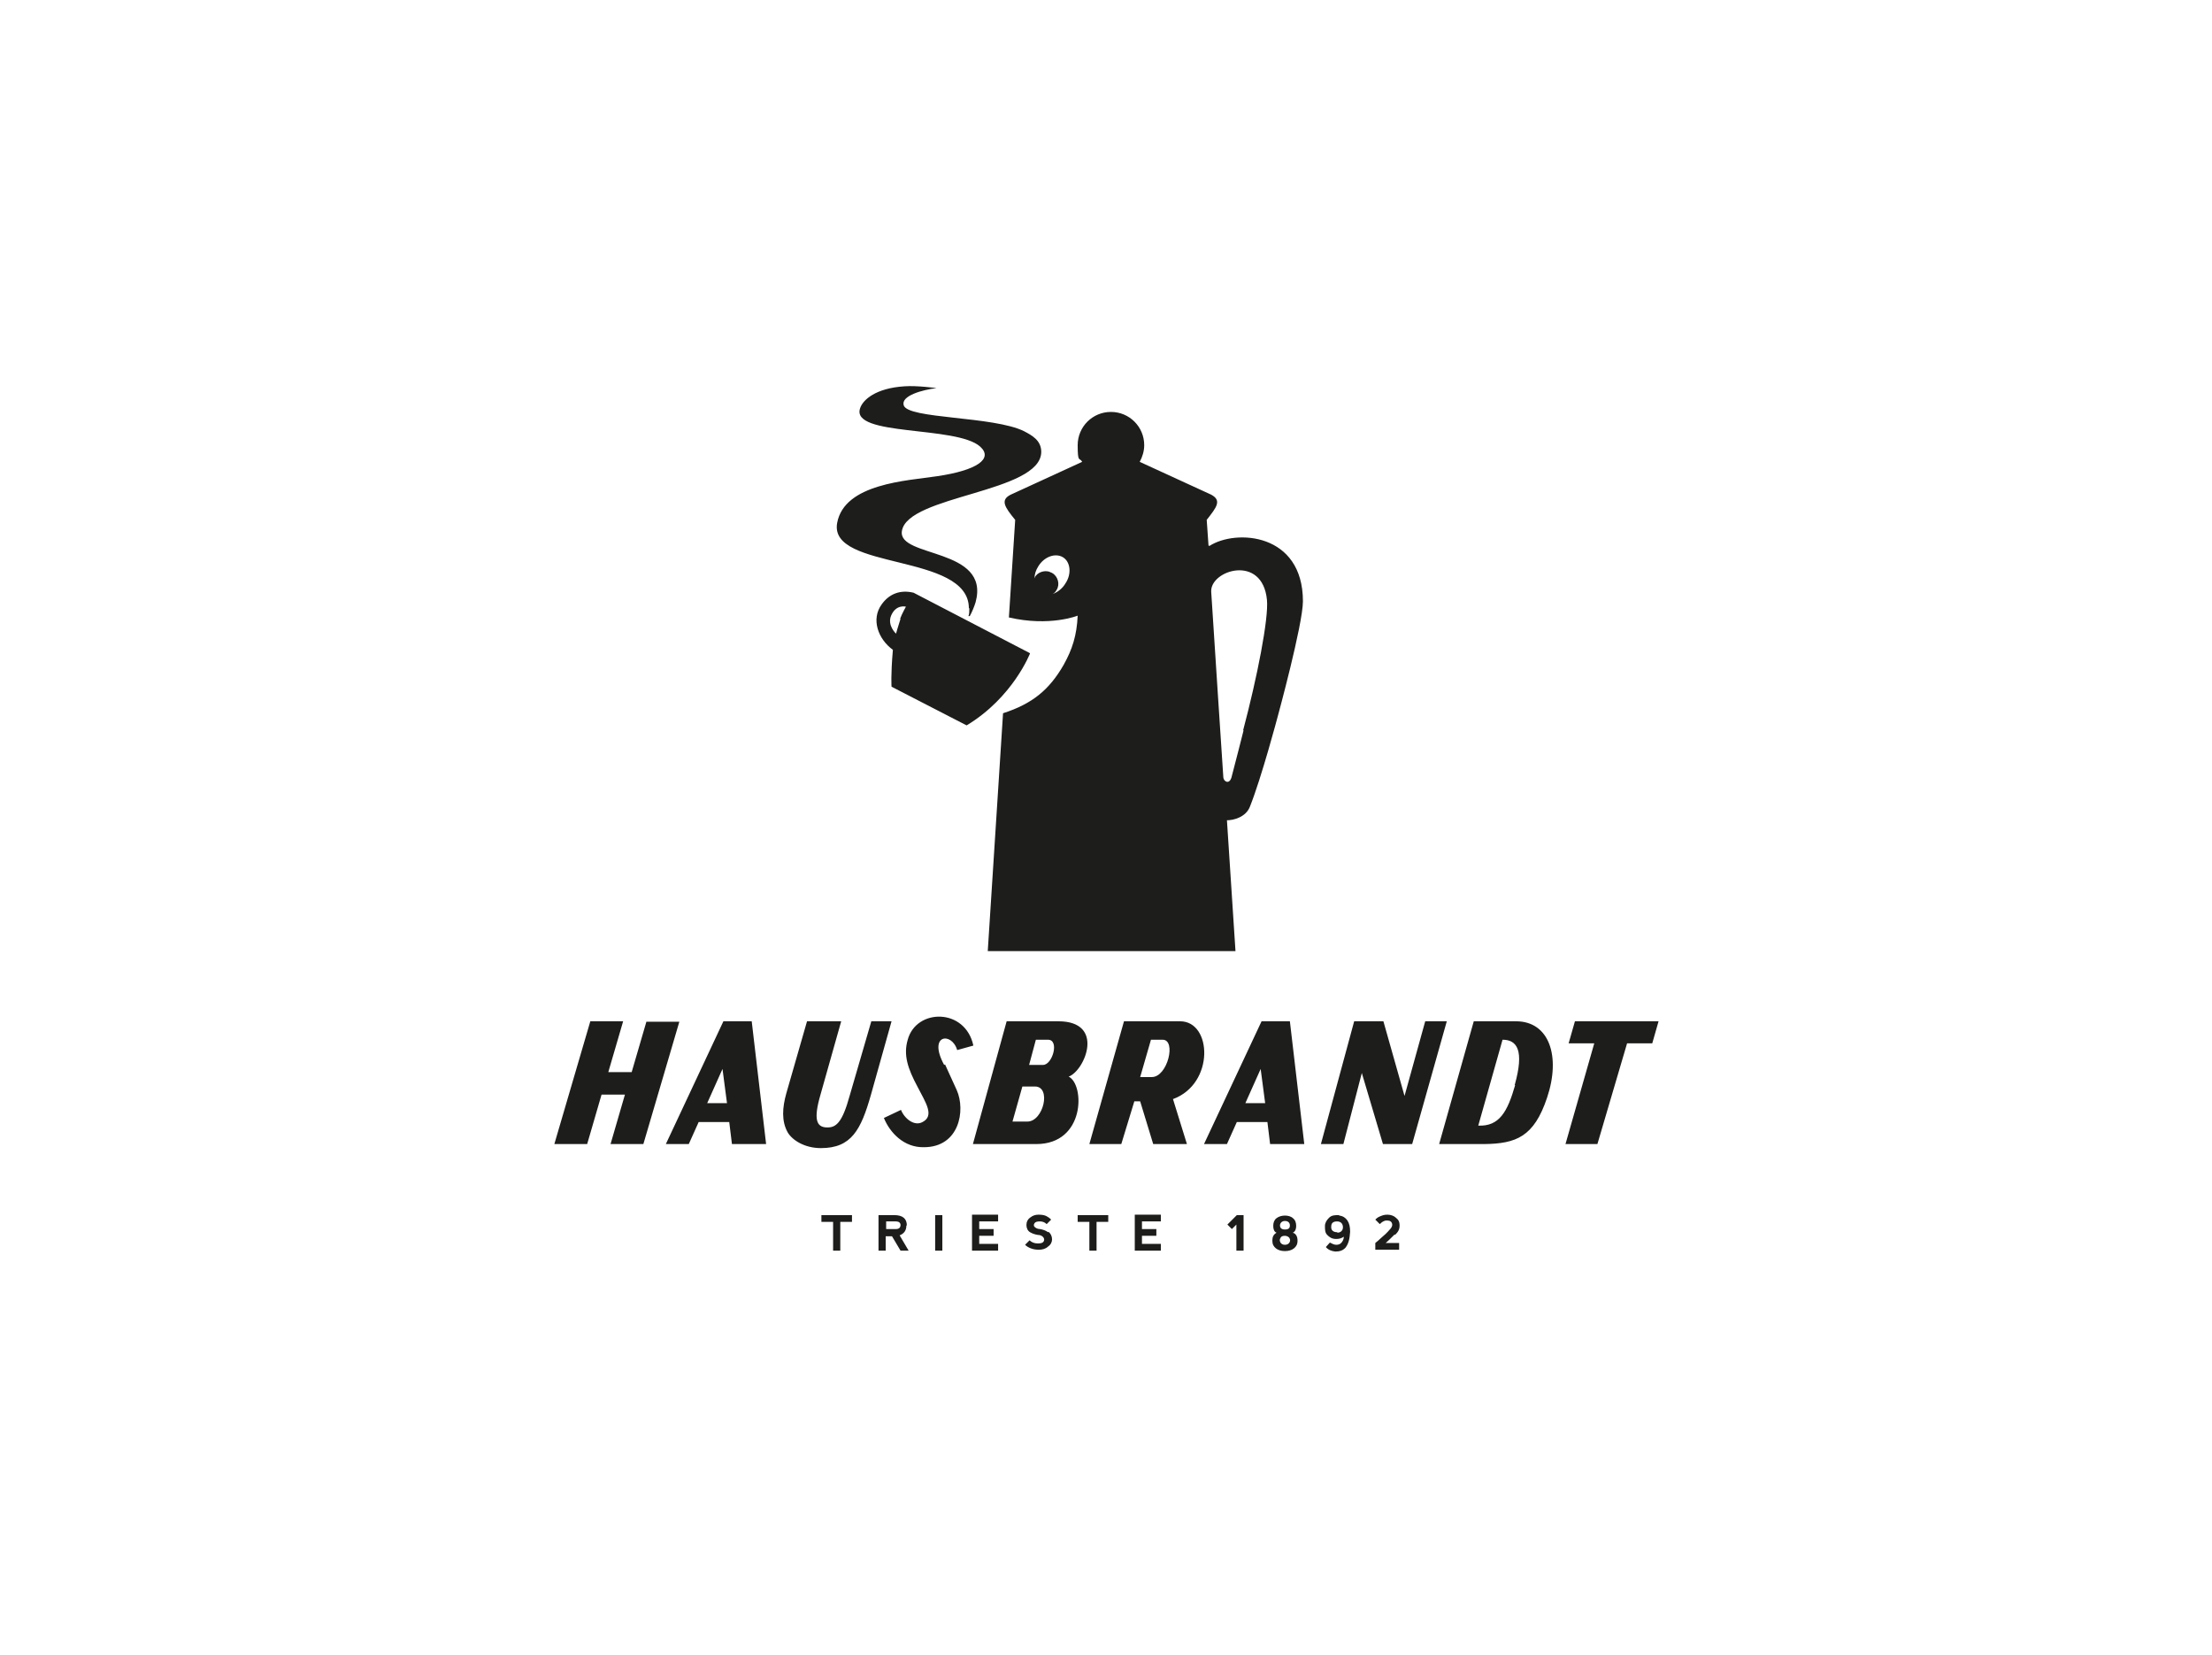
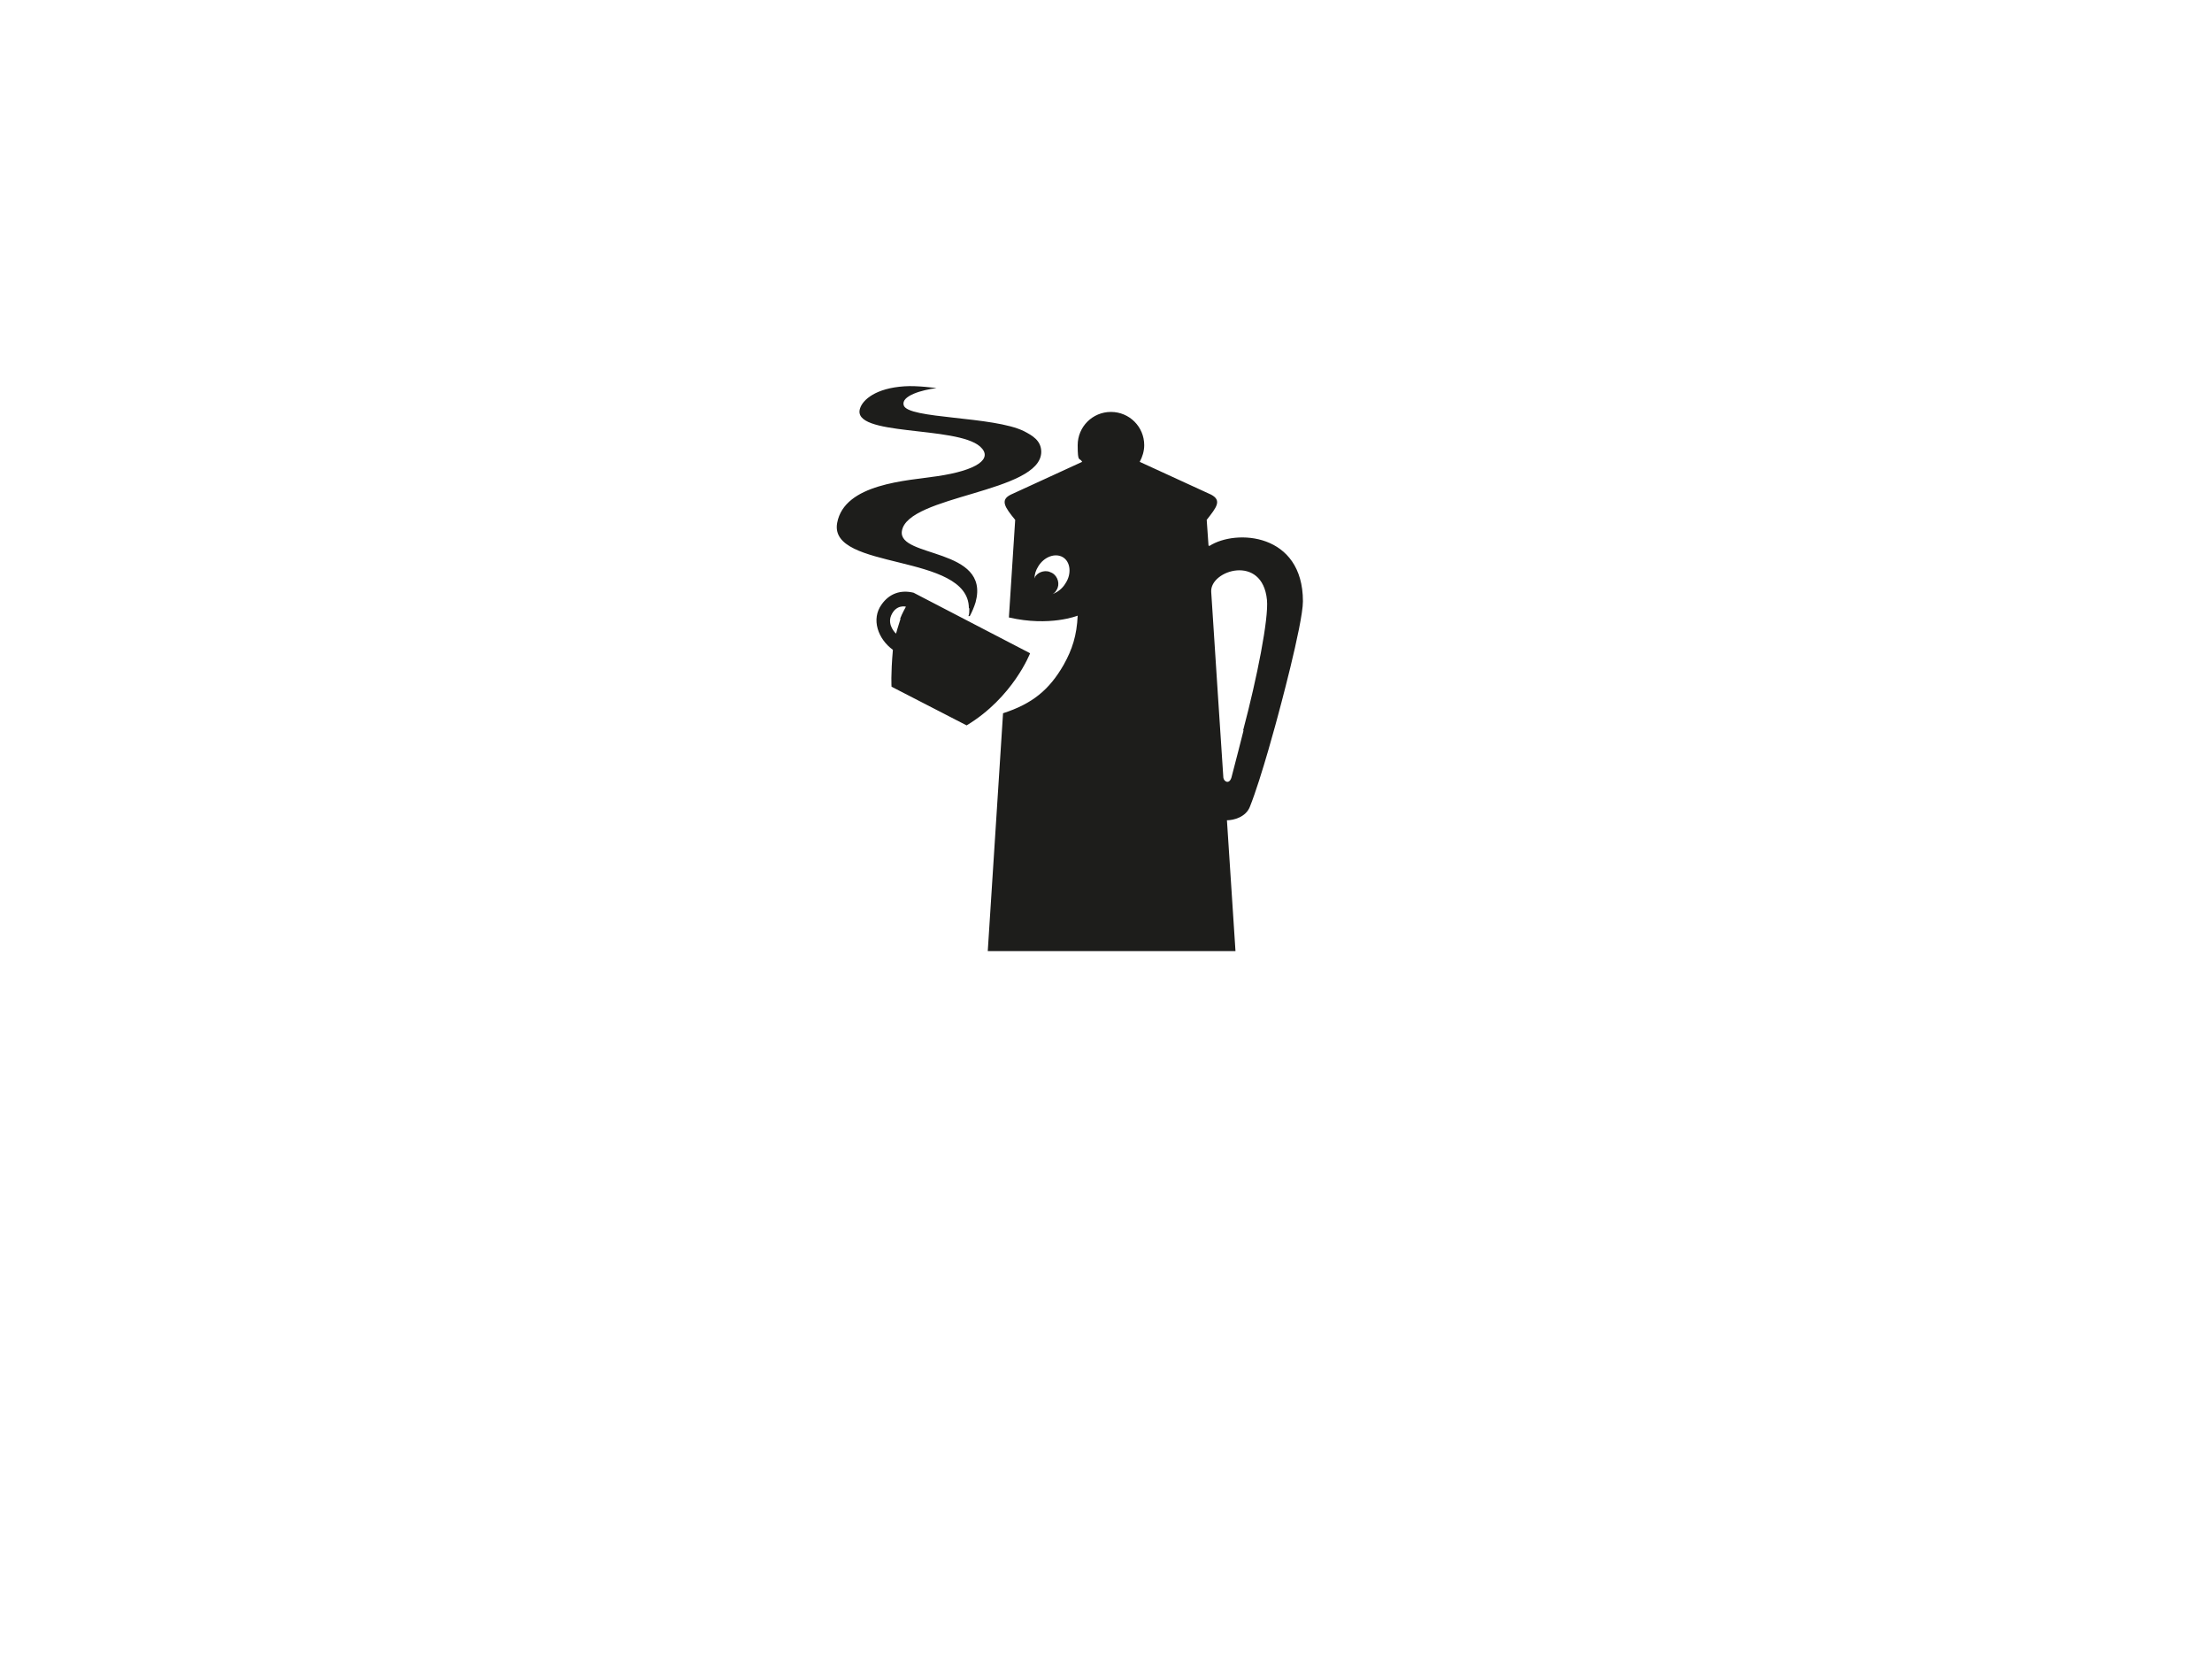
<svg xmlns="http://www.w3.org/2000/svg" version="1.1" viewBox="0 0 492 368">
  <defs>
    <style>
      .cls-1 {
        fill: #1d1d1b;
      }
    </style>
  </defs>
  <g>
    <g id="Ebene_1">
      <g>
-         <path class="cls-1" d="M277,245.3l3.4-7.6,1,7.6h-4.3ZM280.6,227.1l-12.8,27.3h5.1l2.2-4.9h6.8l.6,4.9h7.6l-3.2-27.3h-6.3ZM157.3,245.3l3.4-7.6,1,7.6h-4.3ZM160.9,227.1l-12.8,27.3h5.1l2.2-4.9h6.8l.6,4.9h7.6l-3.2-27.3h-6.3ZM256.2,239.5h-2.6l2.4-8.3h2.6c3.1,0,1.1,8.3-2.4,8.3M262.5,227.1h-12.5l-7.7,27.3h7.1l2.9-9.5h1.3l2.9,9.5h7.5l-3.1-10c9.3-3.4,8.7-17.3,1.6-17.3M232,236.8h-3.1l1.5-5.6h2.7c2.6,0,1,5.6-1.1,5.6M228.5,249.4h-3.3l2.2-7.8h2.8c3.7,0,1.9,7.8-1.7,7.8M235.4,227.1h-11.5l-7.5,27.3h14.1c10.9,0,10.8-13.2,7.2-15,3.6-1.3,8.2-12.3-2.3-12.3M337,241.3c-1.7,5.9-3.5,9.2-8.2,9l5.4-19.1c3.2,0,4.9,2.3,2.7,10.1M337.2,227.1h-9.4l-7.7,27.3h10.1c7-.1,11-1.6,13.9-10.3,3.1-9.2.5-17-6.9-17M210,236.8c-3.7-6.8,1.7-7.4,2.9-3.3l3.6-1c-1.8-8.4-12.7-8.3-14.6-1.3-1,3.4,0,6.4,2.2,10.5,1.8,3.5,3.8,6.4,1.1,7.8-1.8,1-4-.7-4.8-2.7l-3.8,1.8c1.3,3.2,4.4,6.6,8.9,6.5,7.9,0,9.3-8.2,7.3-12.7l-2.6-5.7ZM350.3,227.1l-1.4,4.9h5.7l-6.4,22.4h7.1l6.6-22.4h5.6l1.4-4.9h-18.4ZM193.8,227.1l-4.8,16.5c-1.7,6.2-3.1,7.2-5.2,7.1-2.2-.1-2.9-1.8-1.3-7.3l4.6-16.3h-7.6l-4.6,16c-.9,3.2-1.1,6.2.3,8.7,1,1.7,3.7,3.5,7.4,3.5,6.8,0,8.9-4.1,11.1-11.8l4.6-16.4h-4.5ZM317,227.1l-4.6,16.6-4.7-16.6h-6.5l-7.4,27.3h5l4.1-15.8,4.7,15.8h6.5l7.7-27.3h-4.7ZM143.8,227.1l-3.3,11.3h-5.2l3.3-11.3h-7.3l-8,27.3h7.3l3.2-11h5.2l-3.2,11h7.3l8-27.2h-7.3Z" />
        <path class="cls-1" d="M200.3,137.6c-.6,1.8-1,3.3-1,3.3,0,0-2-1.8-1.1-4,1.1-2.6,3.3-2,3.3-2,0,0-.9,1.6-1.3,2.7M229,145.2l-25.8-13.4c-2.9-.7-5.4.2-7.1,2.6-2.4,3.3-.8,7.7,2.5,10.1-.5,5.7-.3,8.2-.3,8.2l16.7,8.6c10.3-6.2,14.1-16,14.1-16M276.6,162.4s-2.2,8.7-2.7,10.5c-.5,1.6-1.7.9-1.8,0,0,0-2.4-36.3-2.7-41.3-.3-4.8,11.4-8.5,12.4,1.8.4,4.2-2.2,17.3-5.3,29M237,129.7c-.7,1.2-1.8,2-2.9,2.4.4-.2.7-.5.9-.9.4-.6.5-1.4.3-2.1s-.6-1.3-1.3-1.7c-.2-.1-.5-.2-.7-.3-1.2-.3-2.5.2-3.1,1.2,0,0,0,.2-.1.3,0-.9.3-1.8.8-2.6,1.3-2.2,3.8-3.1,5.5-2.1,1.7,1,2,3.7.6,5.8M268.8,121.3l-.4-5.7c2.2-2.8,3.4-4.3,1-5.6l-15.9-7.3h0c.6-1.1,1-2.4,1-3.7,0-4.1-3.3-7.4-7.4-7.4s-7.4,3.3-7.4,7.4.4,2.6,1,3.7h0l-15.9,7.3c-2.4,1.2-1.3,2.8,1,5.6l-1.4,21.7c9.1,2.1,15.3-.4,15.3-.4-.2,4.4-1.2,7.5-3.1,10.9-3.2,5.6-7,8.7-13.5,10.8l-3.4,52.9h55.1l-1.9-29.1c1.5,0,4.2-.7,5.1-3,2.6-6.5,6.2-20.1,6.2-20.1,0,0,5.6-20.5,5.6-25.6,0-15.2-14.9-16.1-20.8-12.3M215.6,135.3c0,.7,0,1.3-.2,1.7h.3c.5-.9,1-2.1,1.3-3.1,3.3-12.2-17.3-9.8-16.4-15.8,1.2-8,30.9-8.5,31-17.6,0-2.6-2.1-3.7-3.8-4.6-6.8-3.4-26-2.7-26.8-5.8-.6-2.1,4.1-3.4,7.3-3.8,0,0-4.3-.6-7.1-.4-6.4.4-9.3,3-9.9,4.9-2.1,6.3,21.4,3.8,26.7,8.5,3,2.7-.7,5.3-9.6,6.6-6.6,1-20.6,1.6-22.2,10.4-1.9,10.6,29.2,6.6,29.3,18.9" />
-         <path class="cls-1" d="M286.8,276.3c-.2.3-.5.5-1,.5s-.8-.2-1-.5c-.2-.4-.2-.7,0-1,.1-.3.4-.5,1-.5h0c.5,0,.9.3,1,.5.2.3.2.7,0,1M285.8,271.5c.7,0,1.1.4,1.1,1s-.3.9-1.1.9-1.1-.4-1.1-.9.4-1,1.1-1M287.8,274.2c-.1,0-.1,0-.3-.1,0,0,.1,0,.1,0,.5-.3.7-.8.7-1.5s-.2-1.3-.7-1.7c-.4-.4-1.1-.6-1.8-.6s-1.4.2-1.9.6c-.5.4-.7,1-.7,1.7s.2,1.3.7,1.5c0,0,0,0,.1,0,0,0-.1,0-.2.1-.6.4-.8.9-.8,1.7s.3,1.3.8,1.7c.5.4,1.2.6,2,.6s1.5-.2,2-.6c.5-.4.8-.9.8-1.7,0-.9-.3-1.4-.8-1.7M275.1,270.2l-2.1,2.1,1,1,1-1v5.8h1.6v-7.9h-1.5ZM310.3,274.6c.7-.7,1-1.2,1-2.1s-.3-1.3-.8-1.7c-.4-.4-1.1-.7-1.9-.7s-1.2.2-1.7.4c-.5.2-.8.5-1,.7l1,1c.4-.4.9-.8,1.5-.8s.9.1,1.1.4c.2.3.3.8-.2,1.4-.3.3-.7.9-1.8,1.8-1,.9-1.2,1.1-1.6,1.4v1.5h5.3v-1.5h-3c.5-.4,1.3-1.2,2-1.9M252.4,278.1h5.8v-1.5h-4.2v-1.8h3.2v-1.5h-3.2v-1.7h4.2v-1.5h-5.8v7.9h0ZM308.6,270.2h0,0ZM297.4,274c-.9,0-1.4-.5-1.3-1.3,0-.7.4-1.1,1.3-1.1.8,0,1.3.5,1.3,1.3,0,.8-.6,1.2-1.2,1.2M297.8,270.2c-.9,0-1.6,0-2.2.6-.5.5-.9,1.1-.9,1.8,0,.8,0,1.5.5,2s1,.9,2,.9c.6,0,1.1-.1,1.7-.5,0,.6-.3,1.1-.6,1.4-.3.3-.7.4-1.1.4-.5,0-1-.3-1.4-.5l-.9,1c.5.6,1.2.9,2.1,1,.9,0,1.7-.2,2.3-.9.6-.8.9-1.8,1-3.5,0-1.1-.2-1.9-.6-2.5s-1-1-1.8-1.1M216.2,278.1h5.8v-1.5h-4.2v-1.8h3.2v-1.5h-3.2v-1.7h4.2v-1.5h-5.8v7.9ZM199.3,273.3h-2.2v-1.7h2.2c.6,0,1,.3,1,.8,0,.6-.4.9-1,.9M201.7,272.5c0-1.5-.9-2.3-2.8-2.3h-3.5v7.9h1.6v-3.2h1.4l1.9,3.2h1.8l-2-3.4c1-.4,1.5-1.1,1.5-2.2M239.7,271.7h2.6v6.4h1.6v-6.4h2.6v-1.5h-6.8v1.5h0ZM182.7,271.7h2.6v6.4h1.6v-6.4h2.6v-1.5h-6.8v1.5h0ZM208,278.1h1.6v-7.9h-1.6v7.9ZM233.1,274c-.5-.4-1.2-.6-1.8-.7-.6,0-1-.3-1.2-.5-.2-.2-.2-.5,0-.8s.6-.4,1.2-.4,1.1.2,1.5.6l1-1c-.4-.4-.7-.6-1.1-.8-.4-.2-1-.3-1.7-.3s-1.3.2-1.8.6c-.6.4-.9,1-.9,1.7s.3,1.3.8,1.6c.5.3,1.1.5,1.7.6.7,0,1.1.3,1.3.6s.2.6,0,.9-.6.4-1.3.4c-.8,0-1.4-.3-1.8-.7l-1,1c.4.4.8.6,1.3.8.5.2,1.1.3,1.8.3s1.5-.2,2-.7c.6-.4.9-1,.9-1.6,0-.7-.3-1.3-.8-1.7" />
      </g>
    </g>
  </g>
</svg>